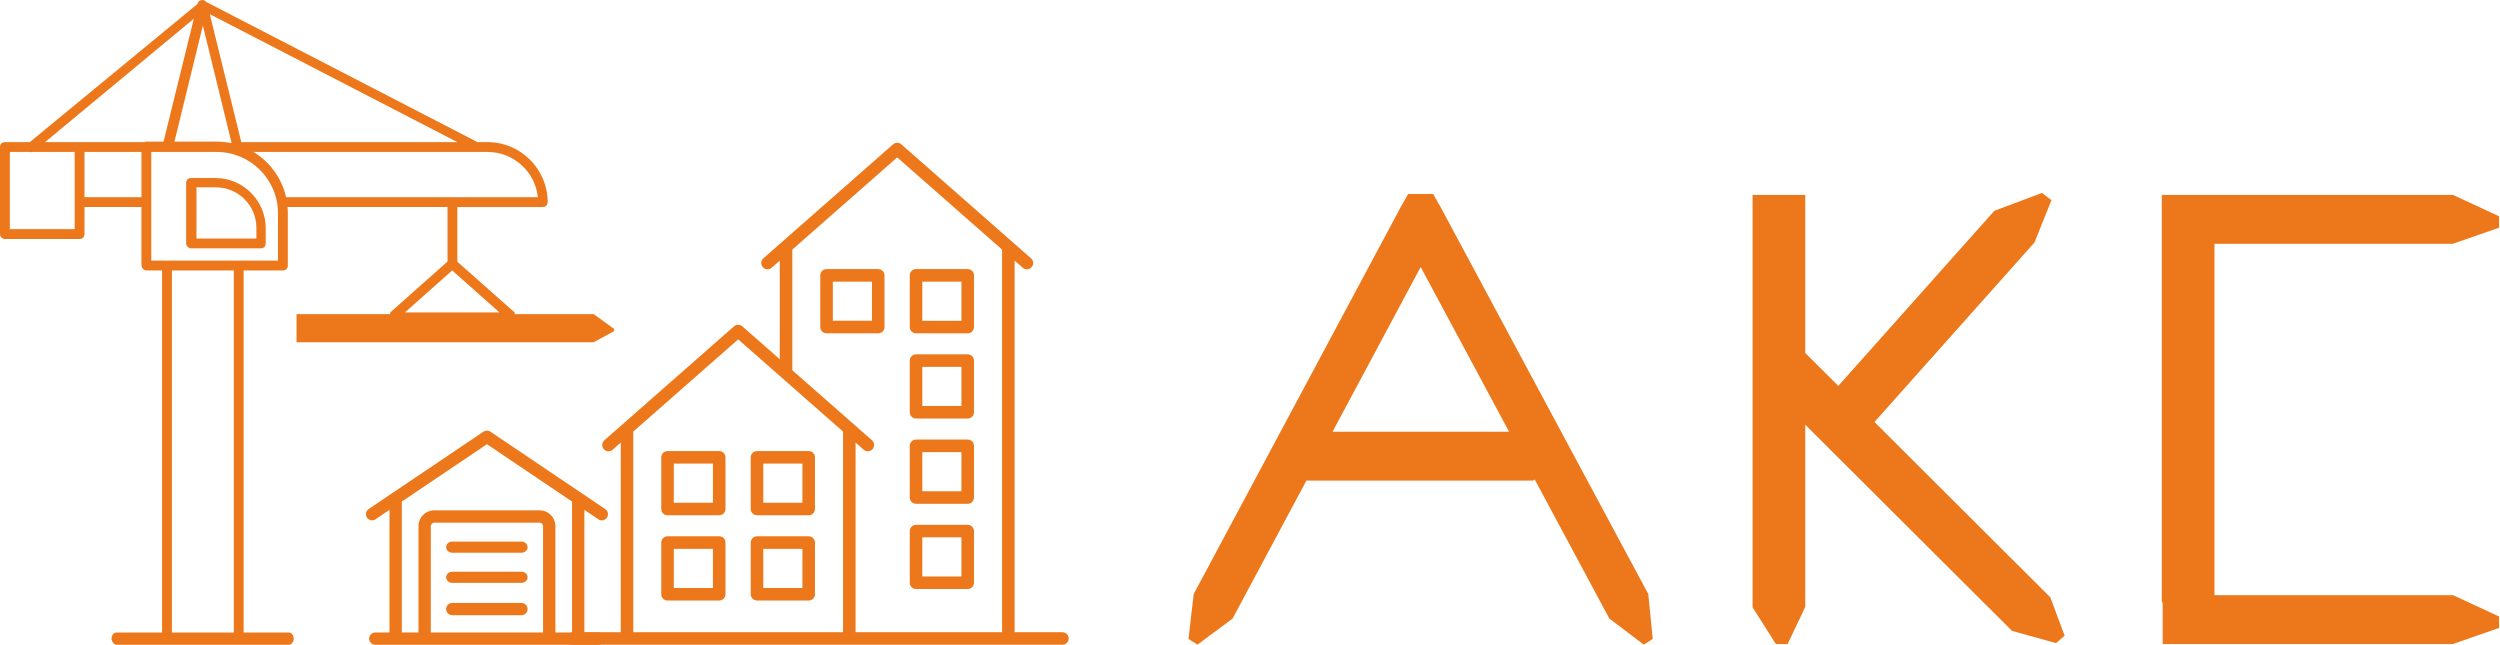
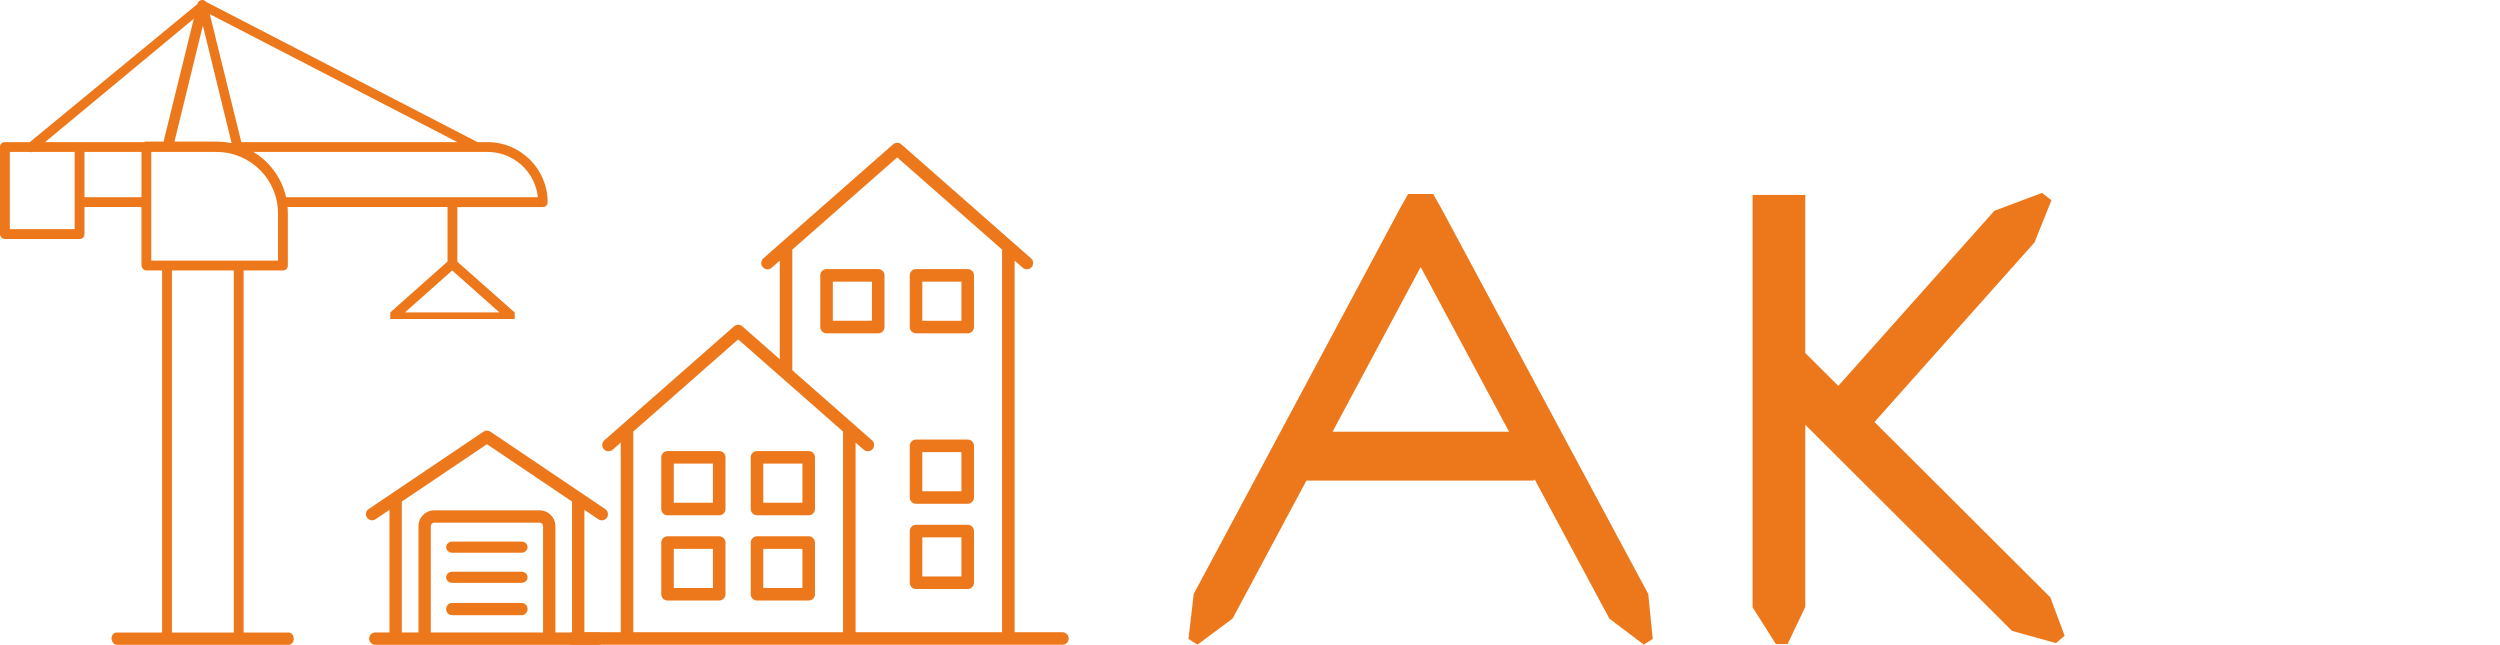
<svg xmlns="http://www.w3.org/2000/svg" width="2133" height="550" viewBox="0 0 2133 550" fill="none">
  <g clip-path="url(#clip0_857_10252)">
    <path fill-rule="evenodd" clip-rule="evenodd" d="M1750.3 170.829L1742.23 164.594L1701.58 179.849L1568.43 329.258L1540.26 301.171L1540.26 166.342L1495.31 166.342L1495.31 317.363L1495.2 317.453L1495.31 317.557L1495.31 518.167L1515.19 549.505H1525.19L1540.26 517.822L1540.26 362.383L1716.67 538.288L1754.23 548.703L1761.55 542.389L1749.34 509.654L1599.3 360.047L1735.82 206.862L1750.3 170.829Z" fill="#ED781B" />
-     <path fill-rule="evenodd" clip-rule="evenodd" d="M1889.39 166.341H2092.99L2132.19 184.516V194.277L2092.66 208.024H1889.39L1889.39 507.82H2092.99L2132.19 525.995V535.756L2092.66 549.503H1869.79L1869.79 549.504H1859.27L1859.27 549.503H1845.18V514.758L1844.44 512.931L1844.44 166.341H1845.18H1889.39Z" fill="#ED781B" />
    <path fill-rule="evenodd" clip-rule="evenodd" d="M1194.73 177.37L1193.27 179.967H1193.34L1018.47 506.786L1014 545.16L1021.71 549.993L1051.64 527.766L1114.64 410.025H1307.96L1309.43 409.119L1373.09 527.745L1402.44 549.978L1410.12 545.163L1406.3 506.829L1230.89 179.967H1230.92L1230.27 178.819L1228.78 176.041C1228.44 175.404 1228.07 174.794 1227.68 174.211L1222.8 165.538H1201.39L1196.37 174.448C1196.06 174.934 1195.76 175.439 1195.48 175.961L1194.73 177.37ZM1212.13 227.815L1287.55 368.342H1136.94L1212.13 227.815Z" fill="#ED781B" />
-     <path fill-rule="evenodd" clip-rule="evenodd" d="M222.521 211.884H163.012C160.918 211.884 158.824 209.787 158.824 207.691V156.084C158.824 153.564 160.5 151.886 163.012 151.886H183.967C207.435 151.886 226.713 171.187 226.713 194.683V207.69C226.713 210.206 225.037 211.884 222.521 211.884ZM167.623 203.493H218.75V194.265C218.75 175.382 203.241 159.859 184.385 159.859H167.623V203.493Z" fill="#ED781B" />
    <path fill-rule="evenodd" clip-rule="evenodd" d="M120.694 226.142V176.639H72.082V199.712C72.082 202.231 70.406 203.909 67.89 203.909H4.192C1.676 203.909 -6.10352e-05 201.813 -6.10352e-05 199.712V125.45C-6.10352e-05 122.931 1.676 121.253 4.192 121.253H25.417L168.456 3.419L168.472 3.357C168.89 1.26 170.566 0 172.661 0C174.032 0 175.224 0.72 176.001 1.69L407.395 121.256H416.139C444.217 121.256 467.266 144.333 467.266 172.445C467.266 174.96 465.59 176.642 463.077 176.642H390.209V223.304L439.176 266.657V272.162H332.963V266.559L381.829 223.159V176.638H245.37C245.506 178.296 245.577 179.975 245.577 181.669V226.563C245.577 229.078 243.9 230.756 241.384 230.756H207.859L207.859 539.65H246.417C248.929 539.65 250.605 542.374 250.605 544.889C250.605 547.408 248.929 550.124 246.417 550.124H99.326C97.232 550.124 95.138 546.99 95.138 544.889C95.138 542.374 96.814 539.65 99.326 539.65H138.298L138.298 230.756H124.888C122.794 230.756 120.7 228.66 120.7 226.14L120.694 226.142ZM184.809 129.645H129.075V222.367H237.195V182.089C237.195 153.14 213.727 129.645 184.809 129.645ZM385.806 230.756L426.071 266.52H345.541L385.806 230.756ZM25.456 129.645C26.319 129.942 27.23 129.961 28.062 129.645H63.705V195.519H8.384V129.645H25.456ZM38.443 121.253L165.358 15.978L139.539 120.833H124.883C124.137 120.833 123.464 120.981 122.886 121.255L38.443 121.253ZM390.209 121.253L178.992 12.072L205.874 121.253H390.209ZM406.917 129.645H416.134C438.347 129.645 456.786 146.85 458.88 168.244H244.091C240.414 151.931 230.173 138.087 216.307 129.645H406.917ZM197.21 122.102C193.205 121.269 189.059 120.831 184.811 120.831H148.852L173.078 21.814L197.562 121.859C197.437 121.934 197.319 122.016 197.21 122.102ZM120.697 168.248H72.085V129.644H120.697V168.248ZM146.681 539.654H199.48L199.48 230.76H146.681L146.681 539.654Z" fill="#ED781B" />
-     <path d="M506.483 268H253V292H506.483L524 282.526V280.632L506.483 268Z" fill="#ED781B" />
    <path d="M754.661 279.032V234.944C754.661 231.986 752.267 229.588 749.306 229.588H705.217C702.259 229.588 699.862 231.986 699.862 234.944V279.032C699.862 281.99 702.256 284.387 705.217 284.387H749.306C752.263 284.384 754.661 281.986 754.661 279.032ZM743.95 273.677H710.568V240.295H743.95V273.677Z" fill="#ED781B" />
    <path d="M781.562 284.386H825.651C828.608 284.386 831.006 281.988 831.006 279.031V234.942C831.006 231.984 828.612 229.587 825.651 229.587H781.562C778.605 229.587 776.207 231.984 776.207 234.942V279.031C776.211 281.988 778.605 284.386 781.562 284.386ZM786.917 240.297H820.3V273.679H786.917V240.297Z" fill="#ED781B" />
-     <path d="M781.562 357.109H825.651C828.608 357.109 831.006 354.711 831.006 351.754V307.665C831.006 304.708 828.612 302.31 825.651 302.31H781.562C778.605 302.31 776.207 304.708 776.207 307.665V351.754C776.211 354.711 778.605 357.109 781.562 357.109ZM786.917 313.02H820.3V346.399H786.917V313.02Z" fill="#ED781B" />
    <path d="M781.562 429.834H825.651C828.608 429.834 831.006 427.436 831.006 424.478V380.39C831.006 377.432 828.612 375.035 825.651 375.035H781.562C778.605 375.035 776.207 377.432 776.207 380.39V424.478C776.211 427.436 778.605 429.834 781.562 429.834ZM786.917 385.741H820.3V419.123H786.917V385.741Z" fill="#ED781B" />
    <path d="M781.562 502.557H825.651C828.608 502.557 831.006 500.16 831.006 497.202V453.114C831.006 450.156 828.612 447.759 825.651 447.759H781.562C778.605 447.759 776.207 450.156 776.207 453.114V497.202C776.211 500.16 778.605 502.557 781.562 502.557ZM786.917 458.465H820.3V491.847H786.917V458.465Z" fill="#ED781B" />
    <path d="M613.628 384.843H569.54C566.582 384.843 564.185 387.241 564.185 390.198V434.287C564.185 437.244 566.578 439.642 569.54 439.642H613.628C616.586 439.642 618.983 437.244 618.983 434.287V390.198C618.98 387.241 616.586 384.843 613.628 384.843ZM608.273 428.935H574.891V395.553H608.273V428.935Z" fill="#ED781B" />
    <path d="M689.976 384.843H645.887C642.93 384.843 640.532 387.241 640.532 390.198V434.287C640.532 437.244 642.926 439.642 645.887 439.642H689.976C692.934 439.642 695.331 437.244 695.331 434.287V390.198C695.331 387.241 692.937 384.843 689.976 384.843ZM684.624 428.935H651.242V395.553H684.624V428.935Z" fill="#ED781B" />
    <path d="M613.628 457.567H569.54C566.582 457.567 564.185 459.964 564.185 462.922V507.011C564.185 509.968 566.578 512.366 569.54 512.366H613.628C616.586 512.366 618.983 509.968 618.983 507.011V462.922C618.98 459.964 616.586 457.567 613.628 457.567ZM608.273 501.655H574.891V468.277H608.273V501.655Z" fill="#ED781B" />
    <path d="M689.976 457.567H645.887C642.93 457.567 640.532 459.964 640.532 462.922V507.011C640.532 509.968 642.926 512.366 645.887 512.366H689.976C692.934 512.366 695.331 509.968 695.331 507.011V462.922C695.331 459.964 692.937 457.567 689.976 457.567ZM684.624 501.655H651.242V468.277H684.624V501.655Z" fill="#ED781B" />
    <path d="M488.856 550.114H906.443C909.401 550.114 911.798 547.716 911.798 544.758C911.798 541.801 909.404 539.403 906.443 539.403H865.685L865.681 222.36L872.594 228.436C873.61 229.329 874.872 229.77 876.127 229.77C877.613 229.77 879.092 229.153 880.149 227.951C882.105 225.729 881.885 222.346 879.663 220.396L769.024 123.16C767.007 121.383 763.975 121.383 761.954 123.16L651.315 220.396C649.093 222.346 648.873 225.729 650.829 227.951C652.779 230.173 656.173 230.39 658.384 228.436L665.297 222.36V306.501L633.341 278.418C631.324 276.641 628.292 276.641 626.272 278.418L515.632 375.654C513.41 377.604 513.19 380.987 515.147 383.209C517.092 385.435 520.483 385.644 522.701 383.695L529.614 377.619V539.414H488.856C485.898 539.414 483.501 541.812 483.501 544.77C483.501 547.723 485.895 550.121 488.856 550.121L488.856 550.114ZM676.005 212.947L765.49 134.303L854.975 212.947L854.979 539.406H729.999V377.611L736.911 383.687C737.927 384.579 739.189 385.02 740.444 385.02C741.931 385.02 743.409 384.404 744.466 383.201C746.423 380.979 746.203 377.596 743.981 375.646L676.003 315.899L676.005 212.947ZM540.318 368.203L629.806 289.56L719.291 368.203V539.406H540.315L540.318 368.203Z" fill="#ED781B" />
    <path d="M516.277 434.262L418.397 368.284C416.617 367.083 414.283 367.083 412.503 368.284L314.622 434.262C313.421 435.022 312.581 436.234 312.292 437.622C312.002 439.009 312.289 440.456 313.085 441.629C313.88 442.804 315.12 443.606 316.52 443.855C317.92 444.103 319.36 443.777 320.516 442.95L332.303 434.997V539.63H320.2C317.293 539.63 314.938 541.98 314.938 544.877C314.938 547.774 317.293 550.123 320.2 550.123H510.699H510.698C513.605 550.123 515.96 547.774 515.96 544.877C515.96 541.98 513.605 539.63 510.698 539.63H498.595V435.015L510.382 442.969C511.537 443.796 512.978 444.122 514.377 443.873C515.778 443.626 517.017 442.822 517.813 441.648C518.609 440.474 518.895 439.028 518.606 437.64C518.317 436.253 517.477 435.042 516.276 434.281L516.277 434.262ZM463.338 539.634H367.562V448.892C367.562 447.247 368.899 445.912 370.55 445.912H460.349C461.999 445.912 463.337 447.247 463.337 448.892L463.338 539.634ZM488.071 539.634H473.862V448.892C473.862 445.319 472.44 441.892 469.905 439.365C467.371 436.839 463.934 435.419 460.35 435.419H370.55C366.966 435.419 363.529 436.839 360.995 439.365C358.46 441.892 357.038 445.319 357.038 448.892V539.634H342.829V427.925L415.45 379.005L488.071 427.925V539.634Z" fill="#ED781B" />
    <path d="M444.962 487.777H385.828C382.97 487.777 380.655 489.908 380.655 492.536C380.655 495.165 382.97 497.295 385.828 497.295H444.962C447.82 497.295 450.135 495.165 450.135 492.536C450.135 489.908 447.82 487.777 444.962 487.777Z" fill="#ED781B" />
    <path d="M444.962 462.078H385.828C382.97 462.078 380.655 464.209 380.655 466.837C380.655 469.466 382.97 471.596 385.828 471.596H444.962C447.82 471.596 450.135 469.466 450.135 466.837C450.135 464.209 447.82 462.078 444.962 462.078Z" fill="#ED781B" />
    <path d="M444.962 514.426H385.828C382.97 514.426 380.655 516.769 380.655 519.661C380.655 522.551 382.97 524.895 385.828 524.895H444.962C447.82 524.895 450.135 522.551 450.135 519.661C450.135 516.769 447.82 514.426 444.962 514.426Z" fill="#ED781B" />
  </g>
  <defs>
    <clipPath id="clip0_857_10252">
      <rect width="2133" height="550" fill="white" />
    </clipPath>
  </defs>
</svg>